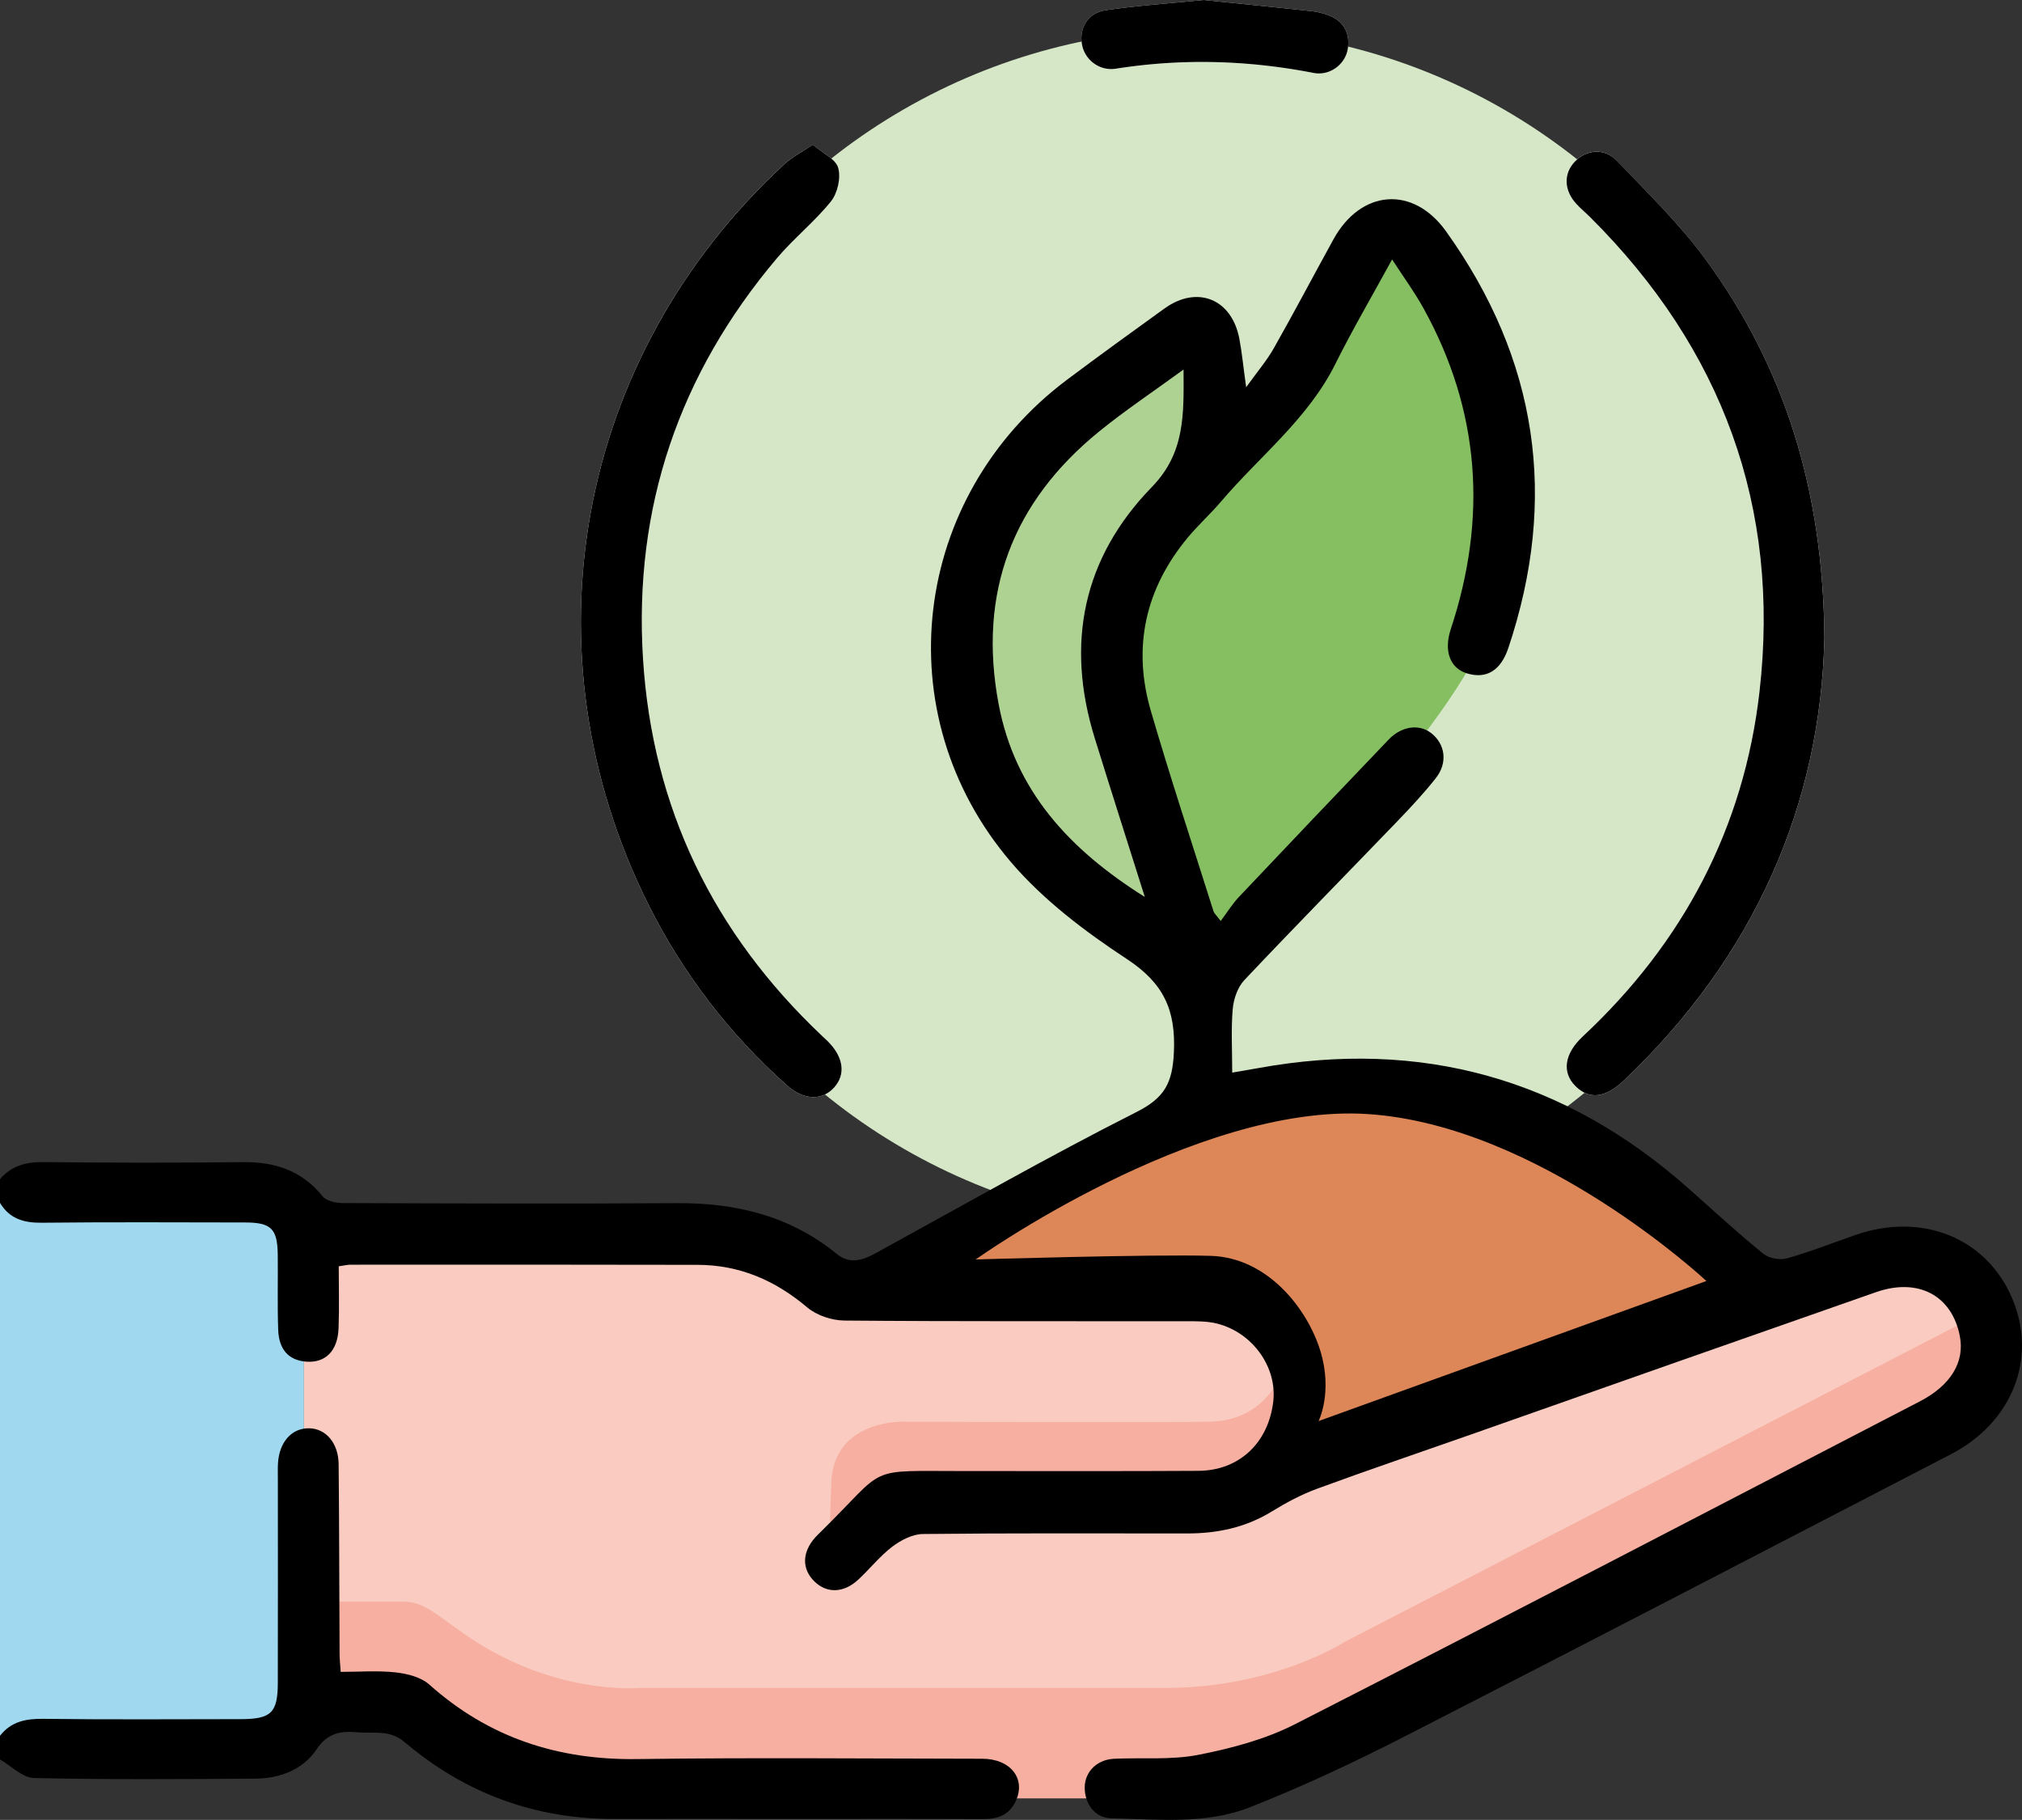
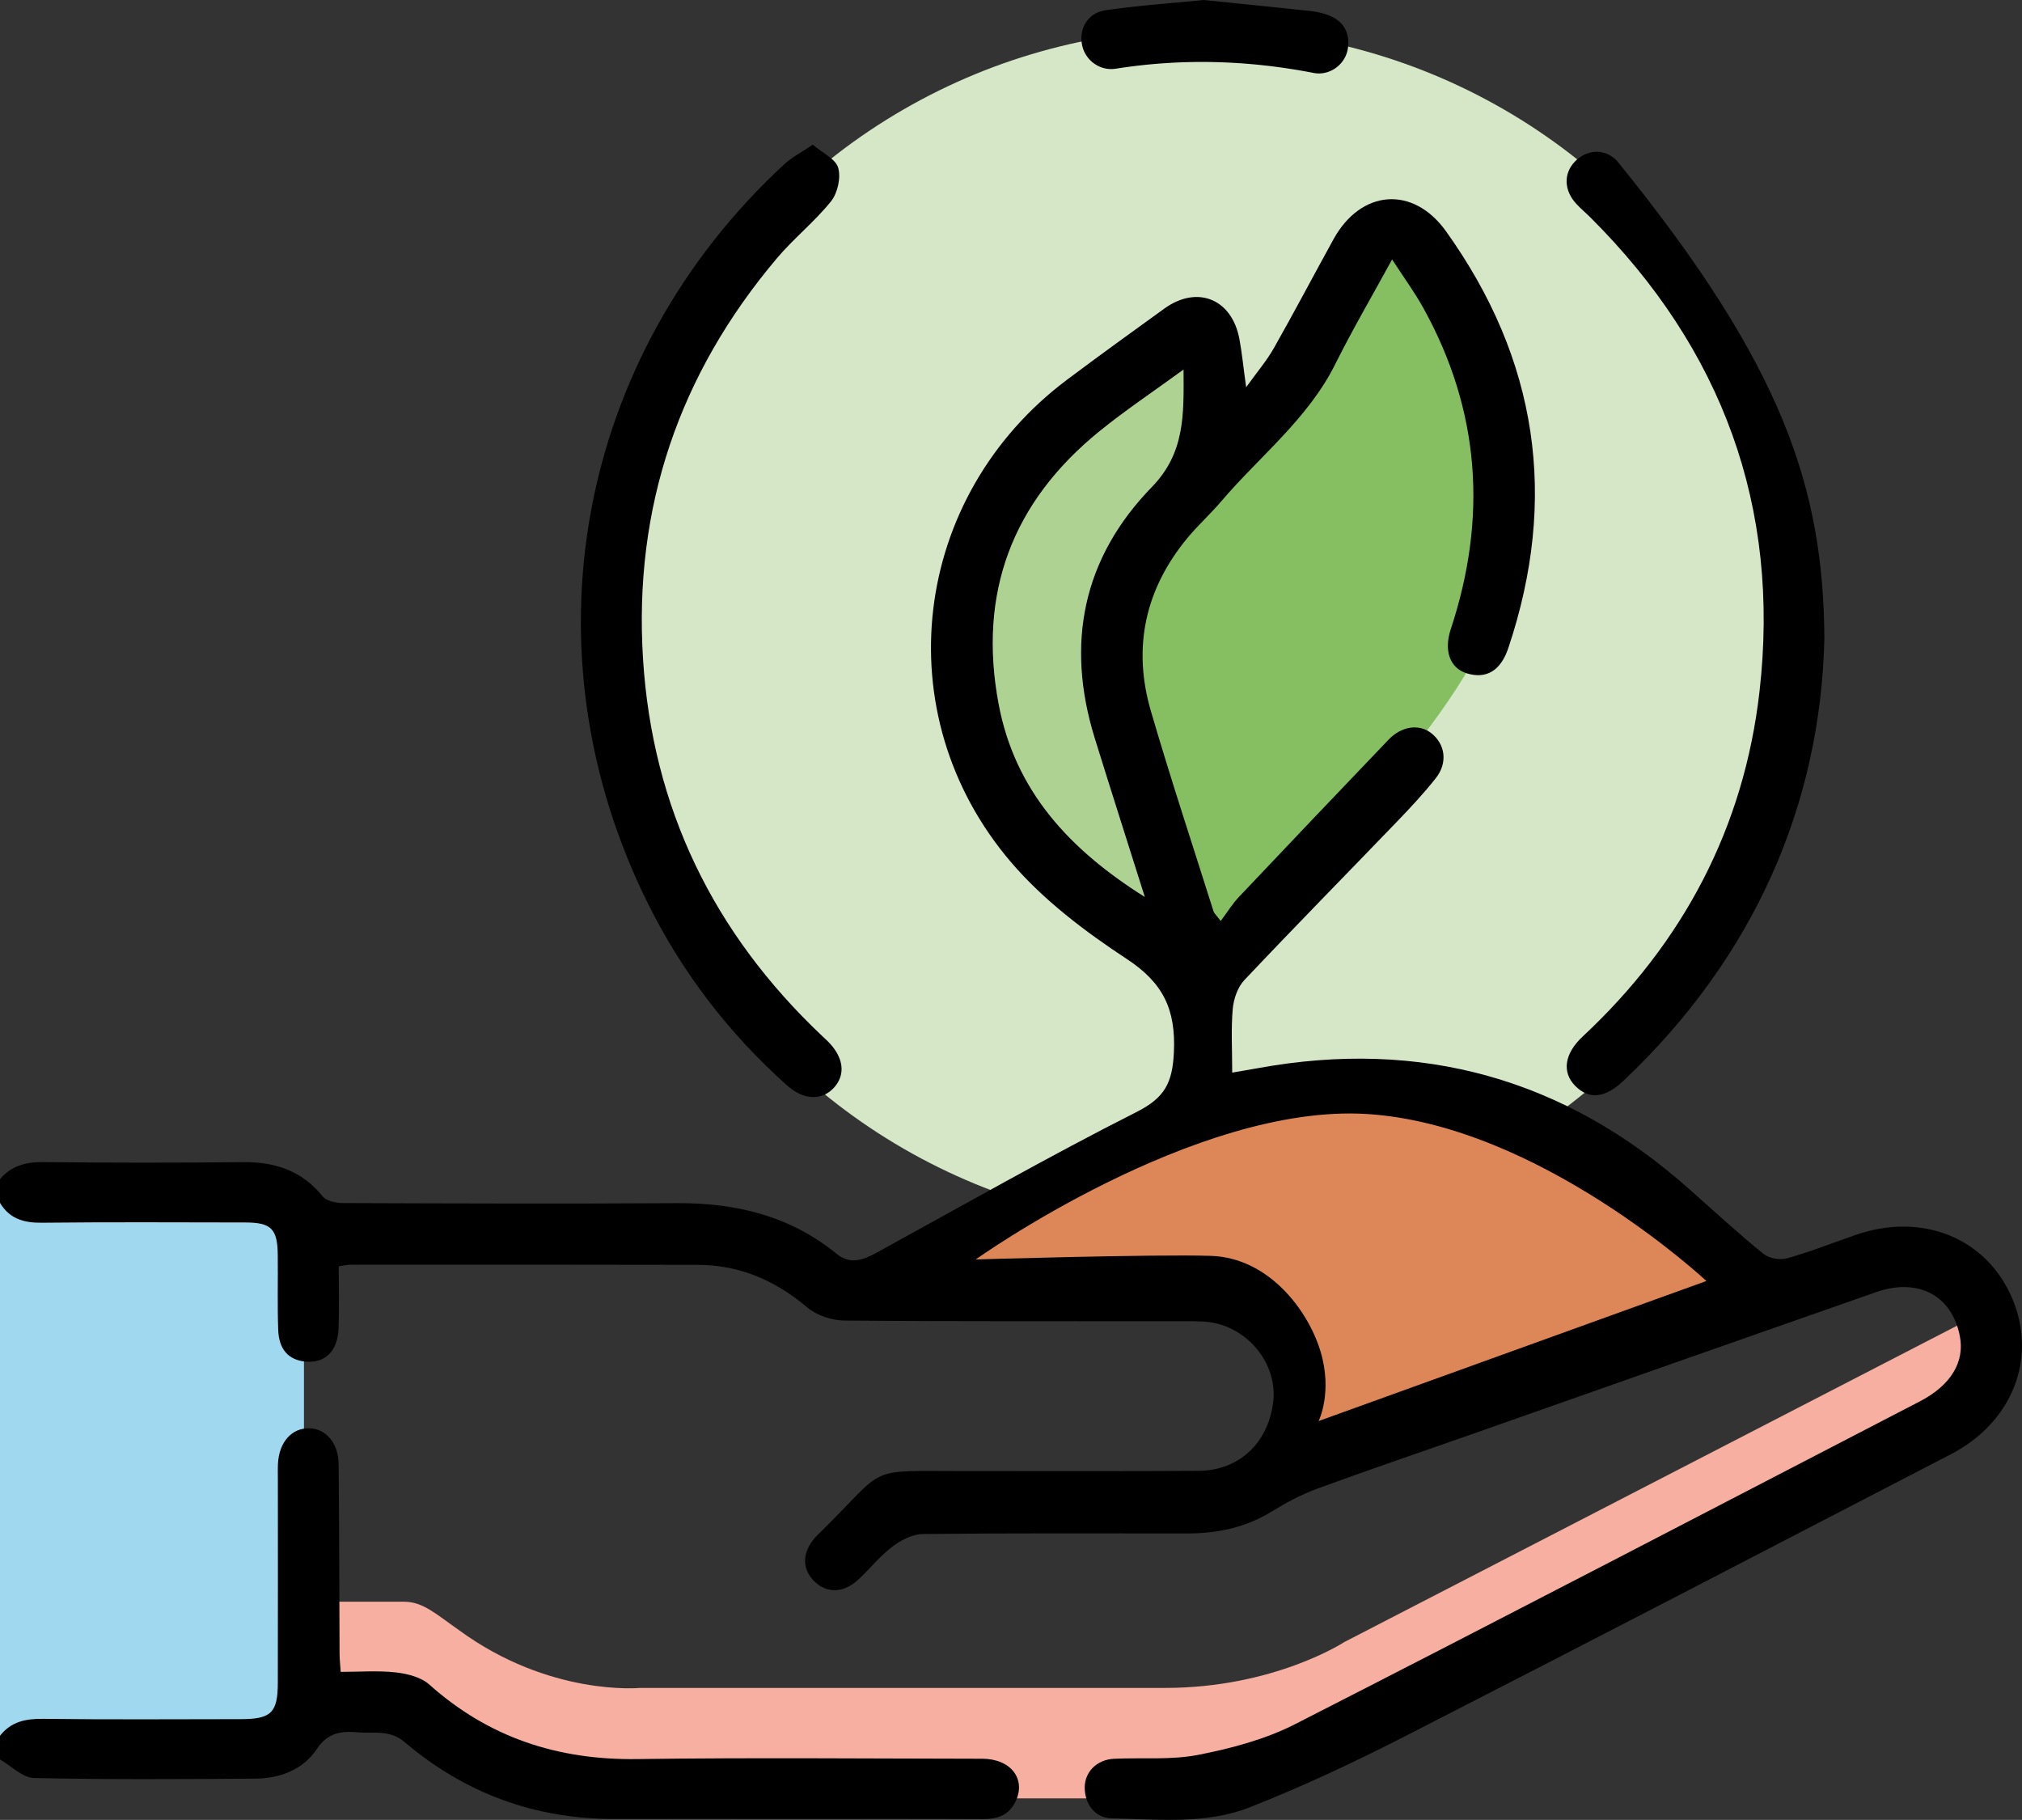
<svg xmlns="http://www.w3.org/2000/svg" viewBox="0 0 2553.63 2298.15">
  <rect x="0" y="0" width="2553.63" height="2298.15" fill="#333333" stroke="none" />
  <defs>
    <style>.cls-1{fill:#d5e7c7;}.cls-2{fill:#85bf62;}.cls-3{fill:#a0d8ef;}.cls-4{fill:#faccc1;}.cls-5{fill:#aed292;}.cls-6{fill:#f6afa0;}.cls-7{fill:#fff;}.cls-8{fill:#dd8657;}</style>
  </defs>
  <g id="Livello_2" data-name="Livello 2">
    <g id="Livello_1-2" data-name="Livello 1">
      <circle class="cls-1" cx="1520.21" cy="794.36" r="757.78" />
      <path class="cls-2" d="M1753.42,288S1960.89,444,1875.86,799.65c-42.51,126.11-335,416.91-335,416.91l-89-182L1406.5,794.36l113.71-188.31,160.08-185.37Z" />
      <rect class="cls-3" y="1488.91" width="383.88" height="713.99" />
-       <polygon class="cls-4" points="383.88 1552.14 383.88 2153.02 494.98 2153.02 662.8 2243.72 1540.28 2255.06 2488.07 1778.89 2519.82 1694.99 2474.47 1600.29 2363.36 1588.42 1801.04 1794.49 1601.5 1869.59 1642.31 1744.88 1601.5 1651.91 1479.06 1622.44 1062.85 1624.7 889.52 1552.14 383.88 1552.14" />
      <path class="cls-5" d="M1445.77,1132.62c-95-59.7-164-133.85-184.58-243.58-26.28-139.95,17.07-255,127.31-344.45,32.66-26.49,67.81-49.9,106.19-77.91.35,56.75,2,105.11-40,148.3-87.24,89.67-109.22,197.65-72.13,317.21C1402.87,997.63,1423.76,1062.88,1445.77,1132.62Z" />
      <path class="cls-6" d="M2481.56,1668.92l-784,404.74s-88.43,57.82-226.18,57.82H808.17s-113.94,11.05-228.73-73.13c-28.06-19.55-45.06-35.71-68.87-35.71H397.48v133.5l104.59,6,206.62,96.08,550.14,12.76H1411l197.27-27.21L2049.61,2015,2485,1793.91l21.25-74.82Z" />
-       <path class="cls-6" d="M1615.67,1739.78s-20.41,54.42-88.43,55.55-387.73,0-387.73,0-86.17-2.27-89.57,76,0,98.63,0,98.63l131.51-80.49,397.94-6.8,81.63-97.5Z" />
-       <path class="cls-7" d="M1026.47,182.72c-14.55,9.84-26.36,15.82-35.73,24.46C727.68,449.92,659.11,822.6,819.11,1142.58c43.5,87,102.07,163,174.71,227.92,21.08,18.83,44,19.75,59.39,3s12.23-38.91-8.18-59c-2.37-2.33-4.86-4.54-7.27-6.82-136.7-129.37-213.83-287.34-225.67-475.62C800.07,641,857.69,472.36,981,326.33c21.35-25.29,47.86-46.31,68.51-72.08,8.35-10.42,12.69-29.82,9.1-42.34C1055.35,200.65,1038.78,193.22,1026.47,182.72Zm1277.6,622.44c-1.69-187.59-50.47-341.93-150.66-478.3-32.7-44.51-73-83.6-111.38-123.71-15.84-16.58-38.68-14.33-53.22,1s-13.78,36.35,2,53.45c5.62,6.09,12.05,11.42,17.93,17.28,166.2,165.62,239.88,365.48,213.29,598.53-19.6,171.85-96.44,317.18-223.25,435.49-23.1,21.55-26.62,45.08-9.43,62.42,17.41,17.55,37.7,15.54,61-6.56C2216.25,1207.8,2299.53,1014.72,2304.07,805.16ZM1520.39,0c-41.69,4.17-83,6.94-123.9,12.92-22.79,3.33-34,23-29.89,43.9,3.75,18.89,22.06,33.16,42.62,29.92,83.64-13.18,166.71-10.77,249.72,5.36,20.72,4,40.79-11.15,43.42-31.69s-6.7-35.18-26.73-41.92a92.71,92.71,0,0,0-19.36-4.42C1611,9.22,1565.76,4.66,1520.39,0Z" />
      <path d="M0,1488.91c14.52-16.82,32.78-21.7,54.85-21.45q125.85,1.41,251.74.08c40.75-.49,74.62,10.67,101,43.31,4.84,6,17.08,8.34,25.92,8.37,140.41.5,280.83,1,421.24.1,74.59-.46,143,16,201.85,64,17.35,14.14,33.82,7.66,50.64-1.55,109.1-59.72,217.16-121.5,328.11-177.55,35.51-17.94,45.36-36.55,47.18-75.39,2.54-54-13.44-87.57-59.23-117.67-52.94-34.78-105.58-74.57-146.43-122.37-159.81-187-125.81-462.12,71-609.49,40.52-30.34,81.54-60.06,122.63-89.64,41.65-30,85.38-12.19,94.79,38.54,3.28,17.7,5,35.67,8.5,60.81,13.88-19.37,26-33.5,35-49.39,25.76-45.44,50.08-91.69,75.29-137.44,34.67-62.91,100.49-68.25,142.1-10.13q173.71,242.67,78.72,526.29c-9.72,28.83-27.93,39.49-52.5,31.91-21-6.47-29.31-28.16-20.18-55.76,46.32-140.19,37.31-275.65-34.64-405.56-11.1-20.05-24.78-38.67-39.46-61.32-25.35,46.43-50,88.5-71.71,132.05C1651.87,529,1590.92,576,1542.16,633.26c-13.44,15.79-29,29.78-42.26,45.74-53.63,64.68-69.91,138.38-46.46,218.8,24.76,84.88,52.59,168.87,79.21,253.21.69,2.18,2.83,3.91,9,12,8.21-10.94,14.72-21.59,23.12-30.47Q1658.92,1033,1753.68,934c15.84-16.66,38-20.34,53.52-8.47,18.13,13.91,21.53,37.76,6,57.27-14.94,18.83-31.4,36.56-48.09,53.9-64.51,67-129.79,133.38-193.65,201-8.46,9-13.51,23.86-14.62,36.49-2.23,25.48-.66,51.29-.66,80.29,12.18-2.11,22.26-3.77,32.3-5.6q309.38-56.49,544.49,152.35c31.07,27.57,61.68,55.71,93.85,81.93,7.11,5.8,21,8.37,30,5.86,29.43-8.27,58-19.66,86.93-29.66,84-29,165.2,4,197.5,80.22,32,75.45.4,156.48-77.51,196.85-229.61,119-459.07,238.3-689.31,356.07-64,32.73-129.3,63.45-196.11,89.73-55.77,21.94-116.27,15.1-175.09,13.87-20.26-.42-33.53-18.08-33.32-39.28.2-19.43,15.45-34.85,37-35.88,35.61-1.71,72.13,1.81,106.67-5,41.71-8.21,84.47-19.54,122.08-38.73,263.67-134.52,526.15-271.4,789-407.6,39-20.23,56.85-49.68,50.46-82.43-10-51.34-52.67-74.09-105.95-55.44q-255.66,89.48-511.09,179.6c-64.86,22.8-130,44.87-194.53,68.55-19.94,7.32-39.14,17.55-57.28,28.72-33,20.34-68.82,27.82-106.88,27.81-111.34,0-222.68-.55-334,.7-13,.15-27.73,7.82-38.58,16.06-15.74,12-28.27,28-42.89,41.56-18.47,17.12-39.75,17.59-55.41,2.23-16-15.69-15.68-36.6.94-55.41,2.2-2.48,4.64-4.75,7-7.08,86.35-84.78,53.74-76.72,182.94-76.86,98-.11,196.08.34,294.12-.27,51.49-.32,88.37-35.29,94.51-87.43,5.09-43.2-25.84-87.12-70.86-98.5-12.63-3.2-26.31-3-39.5-3-143.74-.19-287.49.4-431.21-.85-15.91-.14-35-6.48-47-16.61-40.42-34.19-85.48-53.64-138.38-53.74q-219.33-.4-438.68-.18c-3.27,0-6.55.85-14.59,2,0,25.64.75,51.83-.2,78-1,28.89-16.6,44.26-40.83,42.43-21.79-1.63-34.51-14.81-35.42-40.15-1.13-31.54-.19-63.14-.56-94.71-.39-33.13-8.27-40.86-41.47-40.9-85.57-.11-171.16-.6-256.73.33-22.75.25-40.66-5.11-52.64-25.19Zm1445.77-356.29c-22-69.74-42.9-135-63.2-200.43-37.09-119.56-15.11-227.54,72.13-317.21,42-43.19,40.34-91.55,40-148.3-38.38,28-73.53,51.42-106.19,77.91C1278.26,634,1234.91,749.09,1261.19,889,1281.79,998.77,1350.72,1072.92,1445.77,1132.62Z" />
      <path d="M0,2191.9c14-17.93,32.5-21.66,54.59-21.38,83,1.05,166.08.47,249.12.39,38.86,0,47.1-8,47.16-46.13q.19-128.3.05-256.6c0-6.65-.22-13.3.13-19.93,1.46-27.43,17.64-45.36,40-44.63,20.77.67,36.36,18.8,36.63,45.45.79,79.71.77,159.43,1.16,239.14,0,6.52.79,13,1.43,23,23.61,0,46.74-1.84,69.39.66,14.69,1.63,31.95,5.94,42.46,15.32,75.05,67,162.28,95.5,262.31,94.14,145.3-2,290.65-.6,436-.43,36.09.05,55.72,25.53,42.2,53.85-8.23,17.22-22.47,22.41-40.75,22.33-82.21-.39-164.42-.16-246.63-.16-73.08,0-146.16-.21-219.23,0-100.32.32-188.9-32.47-265-97-19.05-16.15-38.57-10.57-58.43-12.33-21.09-1.87-38.4-.19-52.72,21.35-17.32,26.05-46.68,36.9-78,37.1-93,.6-186,1.3-279-.82C28.46,2244.91,14.31,2230,0,2221.82Z" />
      <path d="M1026.47,182.72c12.31,10.5,28.88,17.93,32.11,29.19,3.59,12.52-.75,31.92-9.1,42.34C1028.83,280,1002.32,301,981,326.33,857.69,472.36,800.07,641,812.09,832.08c11.84,188.28,89,346.25,225.67,475.62,2.41,2.28,4.9,4.49,7.27,6.82,20.41,20.07,23.49,42.33,8.18,59s-38.31,15.83-59.39-3c-72.64-64.9-131.21-140.93-174.71-227.92-160-320-91.43-692.66,171.63-935.4C1000.11,198.54,1011.92,192.56,1026.47,182.72Z" />
-       <path d="M2304.07,805.16c-4.54,209.56-87.82,402.64-253.64,559.56-23.35,22.1-43.64,24.11-61,6.56-17.19-17.34-13.67-40.87,9.43-62.42,126.81-118.31,203.65-263.64,223.25-435.49,26.59-233-47.09-432.91-213.29-598.53-5.88-5.86-12.31-11.19-17.93-17.28-15.81-17.1-16.47-38.25-2-53.45s37.38-17.54,53.22-1c38.36,40.11,78.68,79.2,111.38,123.71C2253.6,463.23,2302.38,617.57,2304.07,805.16Z" />
+       <path d="M2304.07,805.16c-4.54,209.56-87.82,402.64-253.64,559.56-23.35,22.1-43.64,24.11-61,6.56-17.19-17.34-13.67-40.87,9.43-62.42,126.81-118.31,203.65-263.64,223.25-435.49,26.59-233-47.09-432.91-213.29-598.53-5.88-5.86-12.31-11.19-17.93-17.28-15.81-17.1-16.47-38.25-2-53.45s37.38-17.54,53.22-1C2253.6,463.23,2302.38,617.57,2304.07,805.16Z" />
      <path d="M1520.39,0c45.37,4.66,90.64,9.22,135.88,14.07a92.71,92.71,0,0,1,19.36,4.42c20,6.74,29.36,21.38,26.73,41.92s-22.7,35.72-43.42,31.69c-83-16.13-166.08-18.54-249.72-5.36-20.56,3.24-38.87-11-42.62-29.92-4.14-20.89,7.1-40.57,29.89-43.9C1437.36,6.94,1478.7,4.17,1520.39,0Z" />
      <path class="cls-8" d="M1232.2,1590.42s276.63-197.27,494.31-183.66,428.55,210.87,428.55,210.87l-489.77,176.86s18.14-36.27,2.27-88.43-65.76-117.9-138.32-120.17S1232.2,1590.42,1232.2,1590.42Z" />
    </g>
  </g>
</svg>